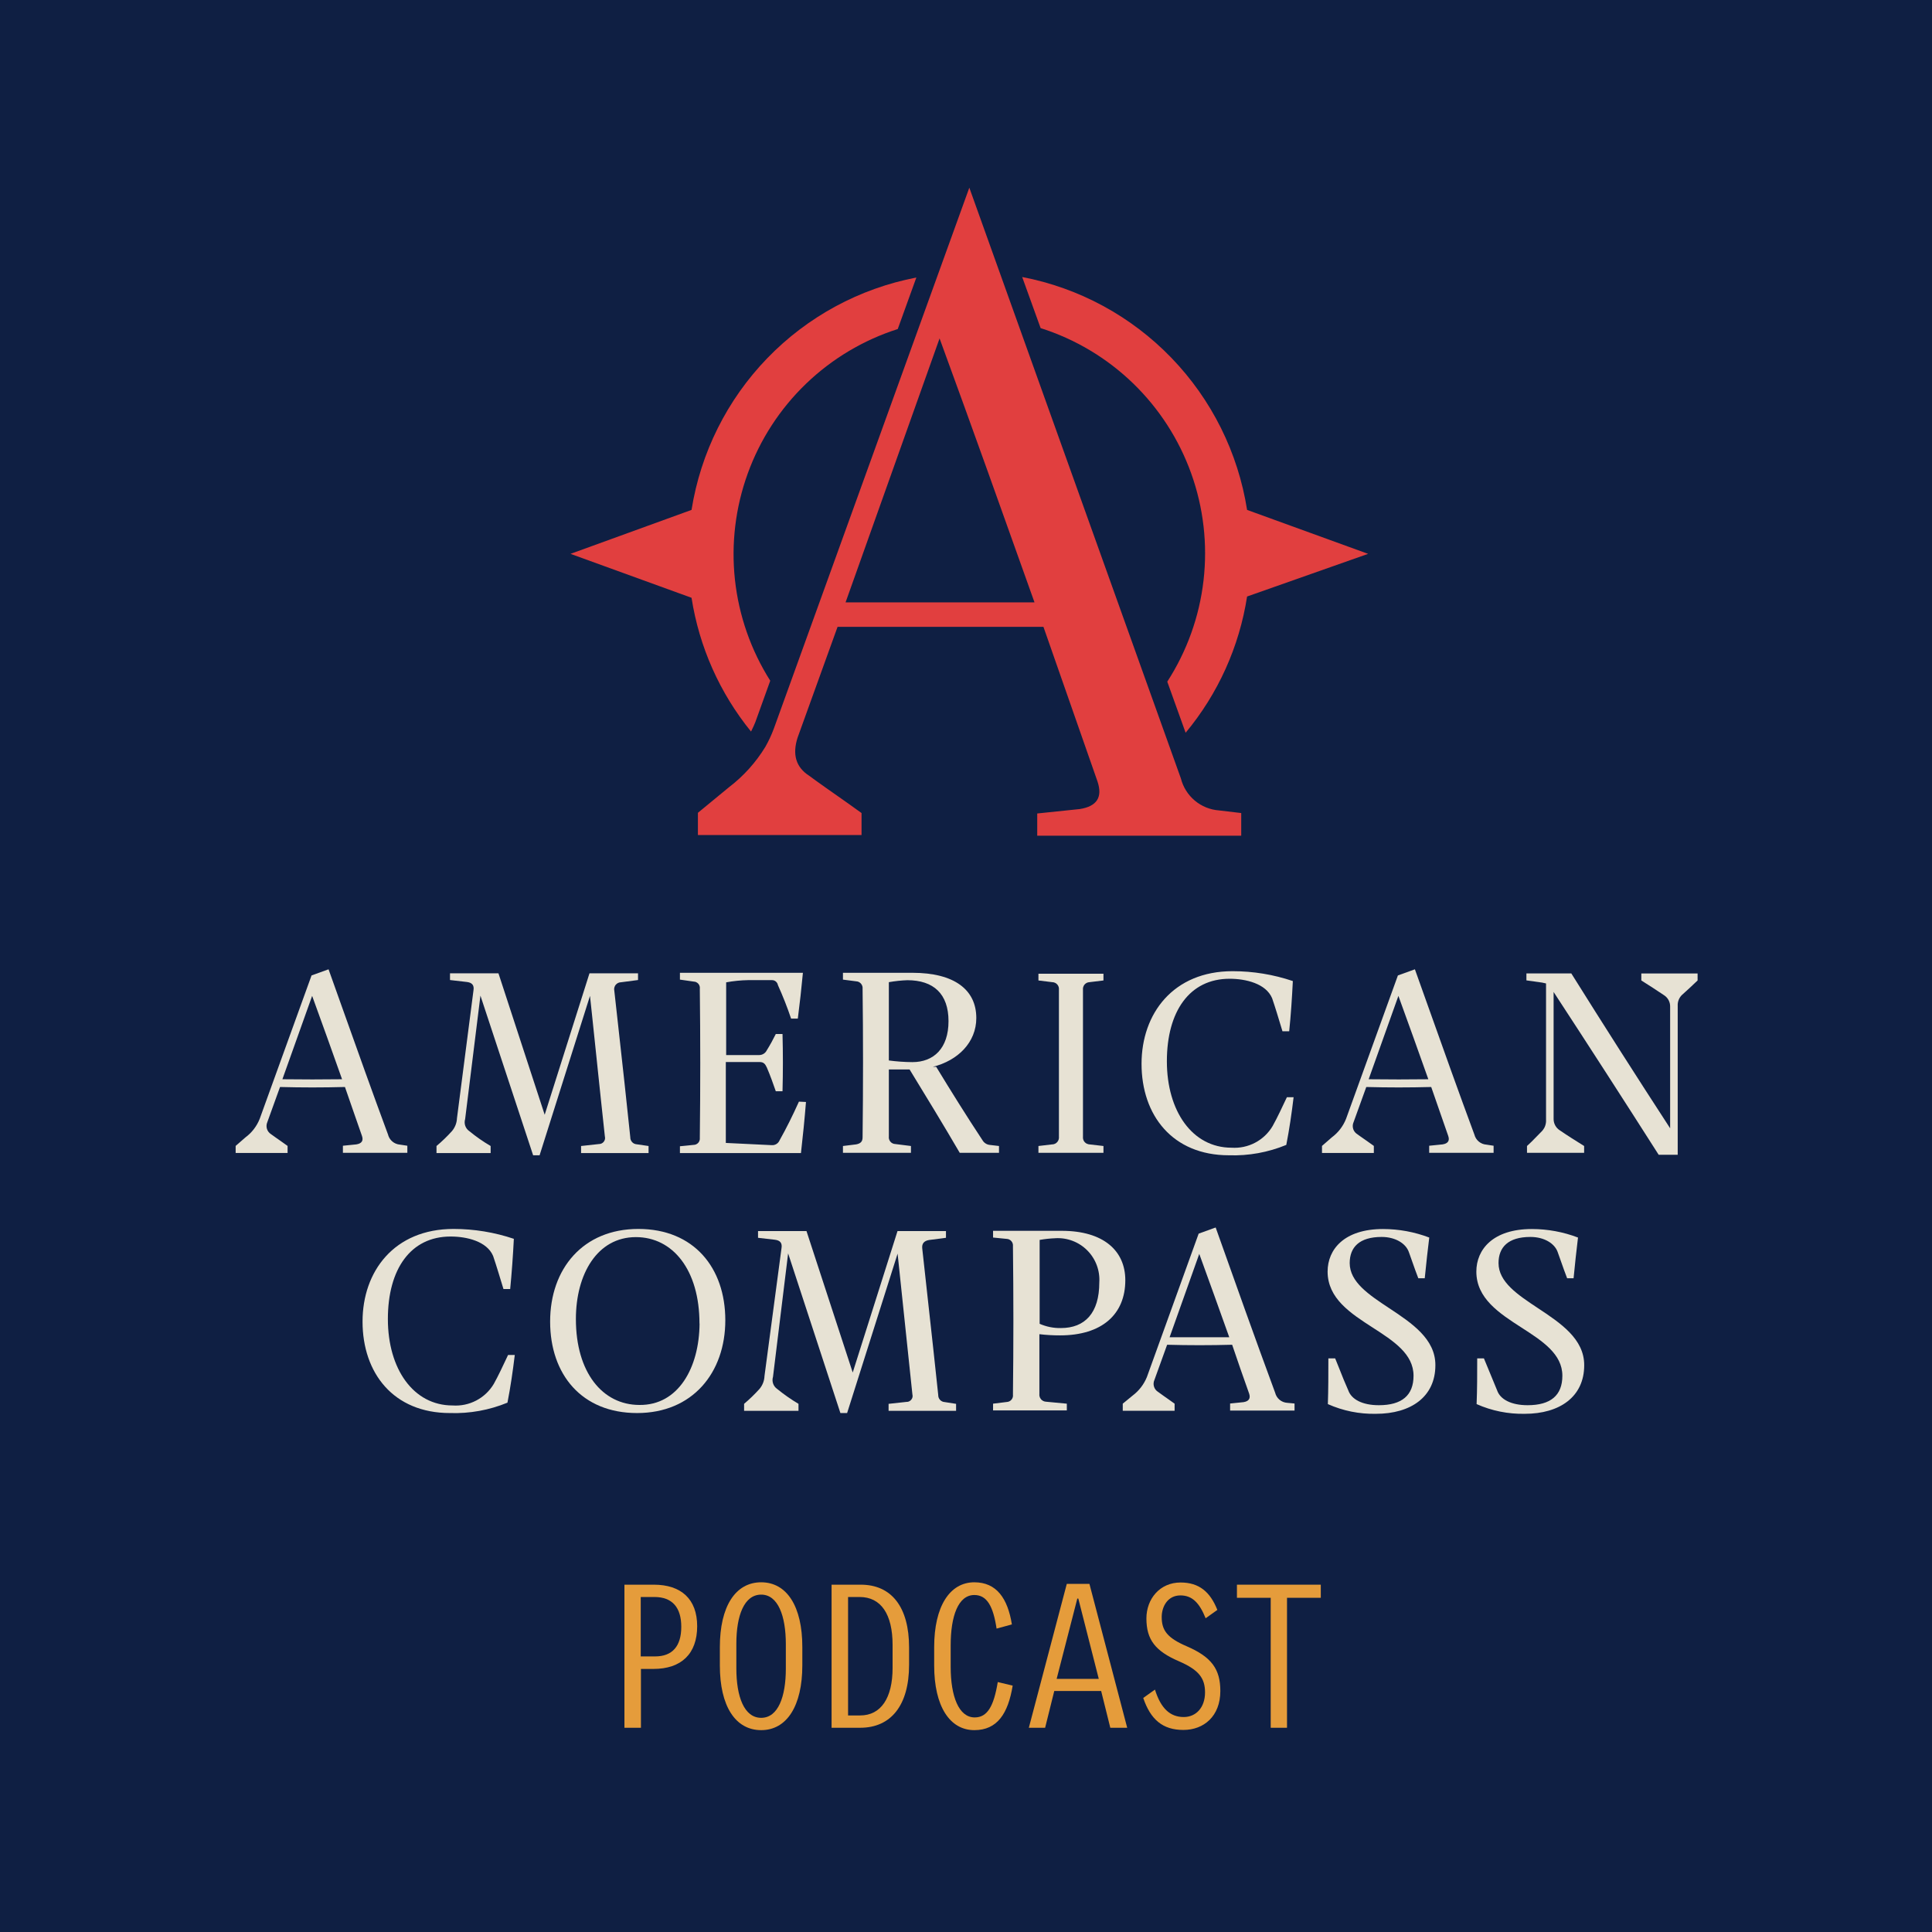
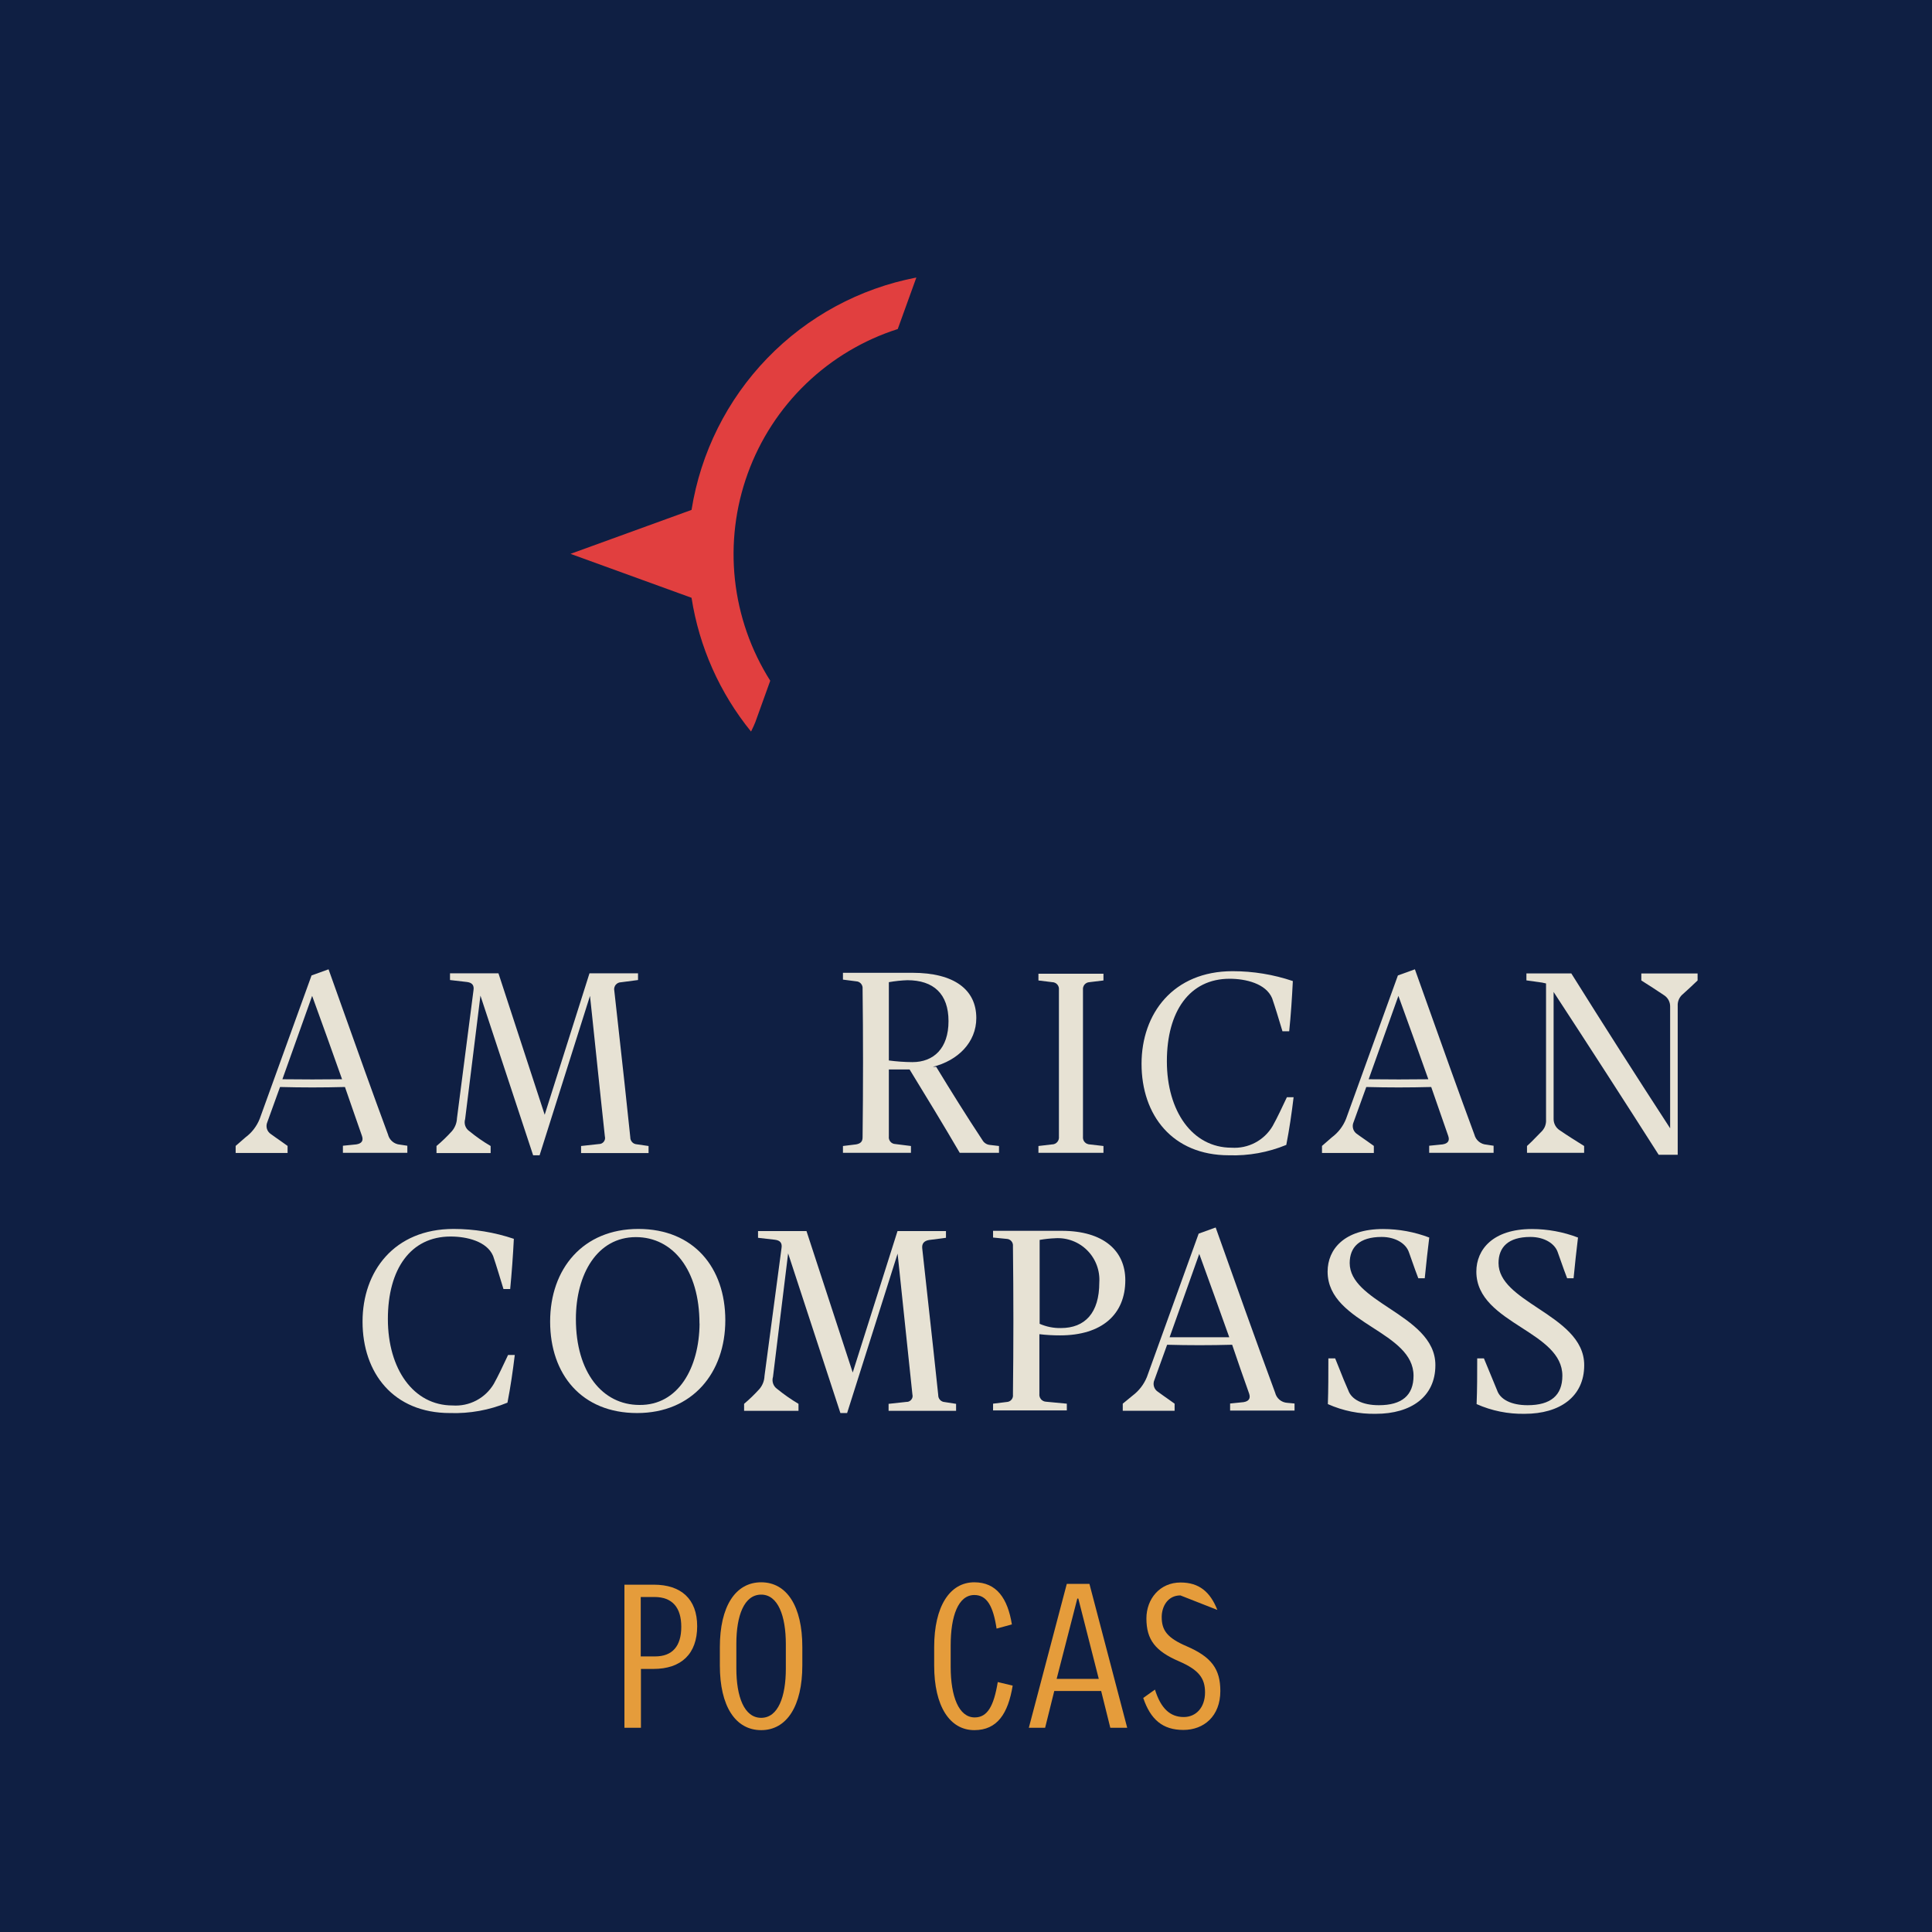
<svg xmlns="http://www.w3.org/2000/svg" width="174" height="174" viewBox="0 0 174 174" fill="none">
  <rect width="174" height="174" fill="#0F1F43" />
-   <path d="M105.498 32.227C109.123 35.981 111.504 40.764 112.315 45.923L123.216 49.881L112.315 53.723C111.615 58.24 109.702 62.482 106.78 65.993L105.127 61.392C106.901 58.644 108.019 55.523 108.393 52.271C108.768 49.02 108.388 45.725 107.285 42.645C106.181 39.564 104.383 36.78 102.031 34.509C99.678 32.237 96.835 30.541 93.721 29.55L92.06 24.948C97.18 25.931 101.873 28.473 105.498 32.227Z" fill="#E13F3F" />
  <path d="M51.381 49.881L62.282 45.923C63.101 40.773 65.484 36.001 69.107 32.256C72.73 28.511 77.417 25.976 82.529 24.994L80.853 29.634C77.758 30.623 74.93 32.31 72.588 34.566C70.246 36.821 68.451 39.585 67.343 42.644C66.234 45.703 65.84 48.976 66.191 52.212C66.543 55.447 67.63 58.559 69.37 61.308L68.031 65.027C67.981 65.15 67.931 65.269 67.879 65.385C67.802 65.559 67.723 65.725 67.64 65.886C64.82 62.416 62.971 58.258 62.282 53.838L51.381 49.881Z" fill="#E13F3F" />
-   <path fill-rule="evenodd" clip-rule="evenodd" d="M77.592 73.225C76.867 72.695 76.111 72.165 75.355 71.634C75.069 71.433 74.782 71.233 74.497 71.032C74.162 70.795 73.829 70.558 73.501 70.322C73.403 70.251 73.305 70.18 73.208 70.109C73.097 70.028 72.987 69.947 72.877 69.866C71.675 69.099 71.346 67.941 71.836 66.423L75.434 56.453H93.974L98.843 70.38C99.325 71.822 98.766 72.627 97.243 72.865L93.415 73.264V75.265H111.787V73.225L109.789 72.988C108.987 72.93 108.222 72.62 107.605 72.103C106.988 71.585 106.55 70.886 106.352 70.104L87.299 16.903L69.692 65.625C69.482 66.192 69.226 66.741 68.927 67.266C68.07 68.672 66.959 69.905 65.65 70.902L62.856 73.202V75.204H77.592V73.225ZM76.153 54.252L84.62 30.478C87.582 38.569 90.376 46.406 93.17 54.252H76.153Z" fill="#E13F3F" />
  <path fill-rule="evenodd" clip-rule="evenodd" d="M36.686 103.825V103.188L36.035 103.089C35.897 103.08 35.762 103.047 35.636 102.992C35.531 102.947 35.433 102.887 35.345 102.813C35.269 102.75 35.202 102.678 35.144 102.6C35.053 102.476 34.986 102.335 34.948 102.184C33.543 98.393 32.17 94.539 30.805 90.705L30.209 89.034C30.003 88.454 29.796 87.876 29.59 87.298L28.059 87.85L23.389 100.765C23.125 101.432 22.679 102.011 22.103 102.437L21.223 103.204V103.84H25.9V103.204C25.698 103.056 25.488 102.908 25.277 102.761L25.153 102.674C25.056 102.607 24.96 102.539 24.864 102.472C24.709 102.363 24.556 102.254 24.407 102.145C24.23 102.034 24.1 101.863 24.039 101.662C24.026 101.618 24.016 101.573 24.01 101.528C24.003 101.479 24.001 101.431 24.003 101.382C24.006 101.27 24.032 101.16 24.078 101.056L25.219 97.897C27.155 97.95 29.1 97.95 31.067 97.897C31.346 98.718 31.628 99.521 31.914 100.338C32.139 100.977 32.366 101.625 32.598 102.299C32.751 102.736 32.575 102.989 32.093 103.066L30.883 103.188V103.825H36.686ZM28.112 89.691C29.046 92.244 29.926 94.722 30.807 97.199C29.015 97.222 27.255 97.222 25.433 97.199L28.112 89.691Z" fill="#E7E2D4" />
  <path d="M58.411 103.211V103.848H52.333V103.211L53.94 103.035C54.024 103.036 54.107 103.019 54.183 102.982C54.259 102.946 54.326 102.893 54.377 102.827C54.429 102.761 54.465 102.684 54.483 102.601C54.487 102.581 54.49 102.561 54.491 102.541C54.495 102.509 54.495 102.476 54.492 102.444C54.489 102.413 54.484 102.382 54.476 102.352C54.353 101.224 54.233 100.096 54.113 98.968C54.021 98.094 53.929 97.22 53.837 96.346L53.698 95.015L53.696 95.001C53.602 94.099 53.508 93.197 53.412 92.294L53.318 91.396C53.258 90.827 53.197 90.259 53.136 89.691L48.597 104.047H48.015L43.269 89.668L41.891 100.788C41.83 100.986 41.834 101.2 41.902 101.396C41.971 101.592 42.102 101.761 42.274 101.877C42.875 102.372 43.515 102.818 44.188 103.211V103.848H39.312V103.211C39.804 102.8 40.267 102.354 40.697 101.877C40.977 101.551 41.139 101.14 41.156 100.711L42.641 89.207C42.718 88.755 42.542 88.502 42.06 88.441L40.529 88.264V87.658H44.892L49.056 100.397L53.09 87.658H57.462V88.264L55.931 88.464C55.837 88.465 55.745 88.487 55.661 88.528C55.577 88.57 55.504 88.629 55.446 88.703C55.439 88.71 55.433 88.718 55.428 88.727L55.42 88.737C55.406 88.758 55.393 88.78 55.381 88.802C55.357 88.85 55.338 88.9 55.326 88.953C55.305 89.044 55.305 89.139 55.326 89.231C55.448 90.335 55.571 91.443 55.695 92.553L55.696 92.569L55.698 92.584C56.062 95.857 56.428 99.148 56.765 102.421C56.761 102.582 56.819 102.739 56.928 102.857C56.948 102.88 56.969 102.9 56.992 102.919C57.016 102.938 57.042 102.956 57.068 102.972L57.09 102.985L57.112 102.996C57.185 103.031 57.264 103.053 57.347 103.058L58.411 103.211Z" fill="#E7E2D4" />
-   <path d="M72.136 103.848C72.312 102.314 72.465 100.78 72.588 99.246L71.953 99.216C71.394 100.458 70.82 101.616 70.207 102.705C70.15 102.842 70.051 102.957 69.924 103.034C69.798 103.111 69.65 103.146 69.503 103.135L65.369 102.935V95.649H68.408C68.76 95.649 68.906 95.803 69.059 96.133C69.365 96.838 69.641 97.621 69.87 98.28H70.475C70.521 96.562 70.521 94.844 70.475 93.126H69.87C69.747 93.373 69.619 93.619 69.487 93.859C69.347 94.113 69.204 94.359 69.059 94.591C68.996 94.719 68.9 94.827 68.779 94.903C68.659 94.979 68.52 95.019 68.378 95.021H65.4V88.471C66.057 88.35 66.722 88.284 67.39 88.272H69.488C69.565 88.266 69.642 88.278 69.714 88.304C69.767 88.324 69.817 88.352 69.862 88.387C69.968 88.471 70.039 88.591 70.062 88.724C70.507 89.708 70.903 90.714 71.248 91.738H71.853C72.029 90.373 72.182 89.008 72.312 87.612H61.236V88.226L62.468 88.402C62.516 88.403 62.563 88.41 62.609 88.422C62.642 88.431 62.673 88.443 62.704 88.457C62.737 88.473 62.768 88.492 62.798 88.513C62.821 88.53 62.843 88.549 62.864 88.569C62.875 88.581 62.886 88.593 62.897 88.605C62.911 88.622 62.925 88.64 62.937 88.659C62.943 88.668 62.949 88.678 62.955 88.687C62.964 88.703 62.972 88.719 62.98 88.735C62.992 88.762 63.003 88.79 63.011 88.819C63.033 88.898 63.039 88.981 63.027 89.062C63.08 93.533 63.08 97.981 63.027 102.483C63.035 102.561 63.027 102.641 63.003 102.717C62.99 102.759 62.972 102.799 62.949 102.836C62.937 102.856 62.924 102.876 62.909 102.895C62.902 102.904 62.894 102.913 62.887 102.921C62.834 102.981 62.77 103.028 62.697 103.061C62.625 103.094 62.547 103.111 62.468 103.111L61.236 103.234V103.848H72.136Z" fill="#E7E2D4" />
  <path fill-rule="evenodd" clip-rule="evenodd" d="M89.972 103.211V103.825H86.436C84.974 101.317 83.435 98.794 81.919 96.317H80.052V102.352C80.041 102.436 80.048 102.521 80.072 102.602C80.096 102.683 80.137 102.758 80.192 102.823C80.246 102.887 80.314 102.939 80.39 102.976C80.466 103.012 80.549 103.032 80.633 103.035L82.042 103.211V103.825H75.918V103.211L77.104 103.066C77.51 102.989 77.686 102.812 77.686 102.429C77.74 98.058 77.74 93.226 77.686 89.039C77.691 88.987 77.689 88.934 77.68 88.883C77.675 88.853 77.668 88.824 77.658 88.796C77.633 88.717 77.591 88.645 77.537 88.583C77.482 88.522 77.416 88.472 77.342 88.437C77.31 88.422 77.277 88.41 77.244 88.4C77.198 88.388 77.151 88.381 77.104 88.379L75.918 88.226V87.612H82.172C85.961 87.612 87.928 89.146 87.928 91.685C87.928 93.886 86.26 95.519 84.017 96.079H84.315C85.655 98.28 87.04 100.504 88.48 102.682C88.546 102.798 88.637 102.897 88.747 102.971C88.858 103.046 88.983 103.094 89.115 103.111L89.972 103.211ZM80.021 95.504C80.734 95.601 81.452 95.652 82.172 95.657C84.086 95.657 85.425 94.422 85.425 91.968C85.425 89.514 84.086 88.279 81.713 88.279C81.156 88.3 80.601 88.359 80.052 88.456V95.504H80.021Z" fill="#E7E2D4" />
  <path d="M94.764 103.066L93.524 103.211V103.825H99.38V103.211L98.117 103.066C98.088 103.064 98.06 103.06 98.032 103.055C97.978 103.044 97.926 103.026 97.877 103.002C97.849 102.988 97.821 102.972 97.796 102.953C97.769 102.934 97.743 102.913 97.72 102.89C97.713 102.883 97.706 102.876 97.699 102.869C97.693 102.863 97.687 102.856 97.681 102.849C97.663 102.827 97.646 102.805 97.631 102.781L97.618 102.761C97.612 102.75 97.606 102.74 97.601 102.729C97.596 102.72 97.592 102.712 97.588 102.703C97.578 102.68 97.568 102.656 97.561 102.631C97.544 102.576 97.534 102.519 97.533 102.462C97.532 102.436 97.533 102.409 97.535 102.383V89.138C97.526 89.055 97.534 88.97 97.558 88.889C97.573 88.841 97.594 88.794 97.621 88.75C97.629 88.737 97.637 88.724 97.647 88.711C97.653 88.702 97.66 88.692 97.668 88.683L97.678 88.671C97.733 88.606 97.8 88.554 97.876 88.517C97.951 88.481 98.033 88.46 98.117 88.456L99.38 88.303V87.697H93.524V88.303L94.764 88.456C94.85 88.457 94.935 88.475 95.013 88.511C95.092 88.546 95.162 88.598 95.219 88.662C95.276 88.727 95.319 88.802 95.344 88.884C95.37 88.966 95.379 89.053 95.369 89.138V102.383C95.373 102.419 95.373 102.455 95.371 102.49C95.367 102.54 95.357 102.589 95.342 102.636C95.316 102.718 95.273 102.793 95.216 102.857C95.189 102.888 95.158 102.916 95.125 102.941C95.108 102.954 95.09 102.966 95.071 102.977C95.063 102.982 95.055 102.987 95.046 102.991L95.027 103.001L95.012 103.009C94.978 103.024 94.944 103.037 94.908 103.046C94.883 103.052 94.857 103.057 94.831 103.061C94.822 103.062 94.813 103.063 94.804 103.064L94.782 103.065L94.764 103.066Z" fill="#E7E2D4" />
  <path d="M102.81 95.811C102.81 91.286 105.665 87.467 111.008 87.467C112.854 87.466 114.687 87.766 116.436 88.356C116.359 89.89 116.26 91.424 116.107 92.881H115.502L115.398 92.537L115.395 92.528C115.143 91.691 114.856 90.736 114.568 89.898C114.009 88.579 112.195 88.149 110.74 88.149C107.135 88.149 105.091 91.086 105.091 95.581C105.091 100.075 107.388 103.365 110.916 103.365C111.652 103.414 112.387 103.258 113.04 102.914C113.693 102.571 114.238 102.052 114.614 101.417C115.043 100.65 115.494 99.676 115.9 98.817H116.505C116.329 100.282 116.122 101.7 115.846 103.112C114.21 103.787 112.448 104.106 110.679 104.047C105.589 104.047 102.81 100.435 102.81 95.811Z" fill="#E7E2D4" />
  <path fill-rule="evenodd" clip-rule="evenodd" d="M134.517 103.825V103.188L133.874 103.089C133.621 103.072 133.379 102.976 133.184 102.813C132.988 102.651 132.85 102.43 132.787 102.184C131.382 98.393 130.009 94.539 128.644 90.705C128.238 89.567 127.833 88.43 127.429 87.298L125.898 87.85L121.228 100.765C120.964 101.432 120.518 102.011 119.942 102.437L119.062 103.204V103.84H123.731V103.204C123.678 103.165 123.625 103.126 123.571 103.088C123.379 102.95 123.182 102.812 122.985 102.674C122.829 102.566 122.674 102.458 122.521 102.349C122.472 102.314 122.423 102.279 122.374 102.244C122.328 102.211 122.283 102.178 122.238 102.145C122.116 102.069 122.015 101.964 121.944 101.84C121.912 101.785 121.887 101.725 121.868 101.663C121.807 101.463 121.822 101.247 121.909 101.056L123.05 97.897C124.987 97.95 126.931 97.95 128.898 97.897C129.177 98.718 129.459 99.521 129.746 100.338C129.97 100.977 130.197 101.625 130.429 102.299C130.582 102.736 130.406 102.989 129.924 103.066L128.715 103.188V103.825H134.517ZM128.635 97.189L128.638 97.199H128.669C126.862 97.222 125.117 97.222 123.264 97.199L125.943 89.691C126.876 92.241 127.755 94.715 128.635 97.189Z" fill="#E7E2D4" />
  <path d="M152.889 87.674V88.302C152.407 88.755 151.932 89.215 151.473 89.614C151.346 89.74 151.247 89.891 151.183 90.057C151.15 90.141 151.126 90.229 151.112 90.318C151.098 90.404 151.093 90.492 151.098 90.58V104.001H149.383C146.255 99.093 143.101 94.205 139.921 89.338V100.788C139.922 100.99 139.973 101.189 140.071 101.366C140.168 101.543 140.309 101.693 140.48 101.8C141.184 102.283 141.942 102.759 142.67 103.211V103.825H137.525V103.211C137.811 102.959 138.088 102.672 138.37 102.381L138.371 102.38C138.533 102.212 138.697 102.042 138.865 101.877C138.881 101.86 138.896 101.843 138.911 101.826C138.933 101.8 138.955 101.773 138.975 101.746C139.008 101.701 139.039 101.654 139.066 101.605C139.075 101.588 139.084 101.572 139.093 101.555C139.1 101.541 139.107 101.526 139.114 101.512C139.119 101.5 139.125 101.488 139.13 101.476L139.14 101.453C139.147 101.435 139.154 101.417 139.161 101.398C139.225 101.22 139.252 101.031 139.24 100.842V88.571L138.888 88.494L137.472 88.295V87.666H141.514C144.438 92.339 147.405 96.989 150.416 101.616V90.657C150.42 90.457 150.373 90.26 150.281 90.084C150.188 89.907 150.054 89.756 149.888 89.645C149.207 89.184 148.503 88.732 147.821 88.302V87.674H152.889Z" fill="#E7E2D4" />
  <path d="M40.85 110.681C35.499 110.681 32.652 114.5 32.652 119.025C32.652 123.65 35.423 127.262 40.529 127.262C42.3 127.32 44.064 127.001 45.703 126.326C45.979 124.915 46.186 123.496 46.362 122.031H45.757L45.595 122.376L45.593 122.38L45.591 122.385L45.589 122.389C45.427 122.733 45.26 123.088 45.091 123.435C44.984 123.654 44.877 123.869 44.771 124.077C44.67 124.273 44.57 124.462 44.471 124.639C44.092 125.275 43.544 125.793 42.889 126.135C42.233 126.478 41.496 126.631 40.758 126.579C37.229 126.579 34.933 123.289 34.933 118.795C34.933 114.301 36.977 111.364 40.582 111.364C42.037 111.364 43.851 111.793 44.41 113.112C44.739 114.071 45.06 115.183 45.344 116.095H45.948C46.091 114.613 46.201 113.104 46.278 111.571C44.528 110.982 42.695 110.681 40.85 110.681Z" fill="#E7E2D4" />
  <path fill-rule="evenodd" clip-rule="evenodd" d="M49.546 119.025C49.546 114.27 52.501 110.681 57.492 110.681C62.483 110.681 65.323 114.171 65.323 118.902C65.323 123.634 62.368 127.262 57.377 127.262C52.386 127.262 49.546 123.78 49.546 119.025ZM62.996 119.201C62.996 114.377 60.6 111.417 57.27 111.417C53.787 111.417 51.866 114.753 51.866 118.795C51.866 123.603 54.262 126.533 57.592 126.533C61.082 126.571 62.973 123.197 63.004 119.201H62.996Z" fill="#E7E2D4" />
  <path d="M86.107 127.062V126.433L85.073 126.272C84.913 126.262 84.764 126.19 84.657 126.071C84.549 125.952 84.493 125.796 84.499 125.636C84.208 122.855 83.899 120.062 83.591 117.278C83.412 115.662 83.234 114.05 83.06 112.445C83.006 111.985 83.236 111.755 83.665 111.678L85.196 111.479V110.873H80.832L76.798 123.611L72.634 110.873H68.27V111.479L69.801 111.655C70.284 111.716 70.46 111.969 70.383 112.422L68.852 123.926C68.837 124.354 68.677 124.765 68.401 125.091C67.969 125.569 67.506 126.017 67.015 126.433V127.062H71.914V126.433C71.242 126.033 70.6 125.585 69.993 125.091C69.823 124.973 69.695 124.804 69.627 124.608C69.56 124.413 69.556 124.2 69.618 124.002L70.98 112.882L75.688 127.262H76.293L80.84 112.905C81.061 114.982 81.278 117.053 81.493 119.122C81.718 121.272 81.942 123.421 82.172 125.574C82.184 125.618 82.191 125.663 82.192 125.709C82.193 125.747 82.189 125.785 82.182 125.823C82.177 125.852 82.169 125.88 82.159 125.907C82.156 125.915 82.152 125.923 82.149 125.931C82.131 125.973 82.108 126.013 82.08 126.049C82.028 126.116 81.962 126.169 81.886 126.205C81.863 126.216 81.84 126.226 81.815 126.233C81.804 126.237 81.792 126.24 81.78 126.243C81.767 126.246 81.754 126.248 81.741 126.25C81.731 126.252 81.722 126.253 81.713 126.254L81.7 126.255C81.681 126.257 81.662 126.258 81.644 126.257L80.028 126.433V127.062H86.107Z" fill="#E7E2D4" />
  <path fill-rule="evenodd" clip-rule="evenodd" d="M95.476 120.267C94.852 120.269 94.228 120.233 93.609 120.16V125.528C93.598 125.616 93.605 125.704 93.631 125.788C93.642 125.826 93.657 125.863 93.675 125.898C93.697 125.941 93.724 125.981 93.755 126.018C93.767 126.032 93.779 126.045 93.793 126.058C93.8 126.066 93.807 126.073 93.815 126.079C93.826 126.089 93.837 126.098 93.848 126.107C93.883 126.135 93.921 126.158 93.961 126.178C94.04 126.216 94.126 126.238 94.213 126.242L96.081 126.418V127.024H89.437V126.418L90.677 126.265C90.757 126.261 90.836 126.241 90.909 126.205C90.981 126.169 91.045 126.119 91.097 126.057C91.121 126.028 91.142 125.998 91.16 125.966C91.181 125.927 91.198 125.887 91.21 125.845C91.233 125.767 91.239 125.685 91.228 125.605C91.281 121.18 91.281 116.709 91.228 112.238C91.237 112.158 91.23 112.077 91.207 111.999C91.185 111.922 91.146 111.85 91.094 111.789C91.043 111.727 90.979 111.676 90.907 111.64C90.892 111.632 90.876 111.625 90.86 111.619C90.836 111.61 90.812 111.602 90.788 111.595C90.752 111.586 90.714 111.58 90.677 111.578L89.437 111.456V110.85H95.622C99.38 110.85 101.348 112.644 101.348 115.298C101.348 118.365 99.25 120.267 95.476 120.267ZM95.071 111.517C94.588 111.534 94.107 111.585 93.632 111.67V119.224C94.234 119.489 94.887 119.62 95.545 119.608C97.719 119.608 99.005 118.243 99.005 115.513C99.041 114.981 98.963 114.447 98.777 113.948C98.591 113.448 98.3 112.994 97.925 112.616C97.55 112.238 97.098 111.944 96.601 111.755C96.103 111.565 95.571 111.484 95.04 111.517H95.071Z" fill="#E7E2D4" />
  <path fill-rule="evenodd" clip-rule="evenodd" d="M116.589 127.039V126.403L115.931 126.341C115.677 126.326 115.435 126.23 115.239 126.067C115.044 125.904 114.905 125.683 114.844 125.436C113.025 120.513 111.267 115.566 109.518 110.642L109.485 110.551L107.954 111.103L103.292 124.018C103.022 124.681 102.578 125.259 102.006 125.689L101.118 126.418V127.055H105.788V126.418C105.618 126.294 105.443 126.17 105.267 126.047L105.104 125.932C105.003 125.862 104.903 125.791 104.804 125.721C104.633 125.601 104.465 125.48 104.303 125.36C104.123 125.251 103.991 125.079 103.93 124.878C103.9 124.779 103.888 124.677 103.895 124.575C103.902 124.47 103.928 124.367 103.973 124.271L105.114 121.111C107.058 121.165 109.003 121.165 110.97 121.111C111.468 122.576 111.965 124.018 112.501 125.513C112.647 125.95 112.47 126.203 111.996 126.28L110.786 126.403V127.039H116.589ZM108.008 112.928C108.942 115.482 109.822 117.959 110.71 120.436H105.336L108.008 112.928Z" fill="#E7E2D4" />
  <path d="M119.59 126.456C119.636 125.168 119.636 123.749 119.636 122.338H120.248C120.383 122.663 120.514 122.996 120.649 123.335C120.889 123.942 121.137 124.57 121.427 125.214C121.71 126.027 122.69 126.556 124.183 126.556C126.25 126.556 127.306 125.674 127.306 123.903C127.306 121.937 125.503 120.774 123.637 119.57C121.638 118.28 119.567 116.943 119.567 114.523C119.567 112.529 121.052 110.689 124.558 110.689C125.981 110.69 127.392 110.949 128.722 111.456C128.578 112.572 128.462 113.708 128.34 114.89L128.316 115.121H127.735C127.557 114.667 127.367 114.127 127.18 113.597C127.115 113.411 127.05 113.226 126.986 113.047C126.949 112.944 126.913 112.843 126.877 112.744C126.602 111.985 125.668 111.402 124.435 111.402C122.414 111.402 121.557 112.338 121.557 113.756C121.557 115.461 123.282 116.604 125.102 117.809C127.137 119.156 129.289 120.582 129.273 122.959C129.273 125.789 127.084 127.331 123.915 127.331C122.426 127.361 120.95 127.063 119.59 126.456Z" fill="#E7E2D4" />
  <path d="M133.04 122.338C133.04 123.749 133.04 125.168 132.986 126.456C134.349 127.062 135.828 127.36 137.319 127.331C140.48 127.331 142.677 125.789 142.677 122.959C142.689 120.583 140.538 119.157 138.504 117.81C136.686 116.605 134.961 115.462 134.961 113.756C134.961 112.338 135.818 111.402 137.832 111.402C139.072 111.402 140.006 111.985 140.281 112.744C140.379 113.015 140.481 113.305 140.585 113.598C140.771 114.127 140.961 114.667 141.139 115.121H141.72C141.843 113.856 141.973 112.644 142.118 111.456C140.791 110.949 139.382 110.689 137.962 110.689C134.456 110.689 132.963 112.529 132.963 114.523C132.963 116.943 135.036 118.28 137.038 119.57C138.905 120.774 140.71 121.937 140.71 123.903C140.71 125.674 139.653 126.556 137.579 126.556C136.094 126.556 135.106 126.027 134.831 125.214C134.631 124.738 134.44 124.27 134.254 123.813C134.047 123.307 133.846 122.814 133.644 122.338H133.04Z" fill="#E7E2D4" />
  <path d="M62.789 146.46C62.789 144.008 61.339 142.72 58.887 142.72H56.238V155.606H57.724V150.308H58.851C61.357 150.308 62.789 148.948 62.789 146.46ZM61.357 146.514C61.357 148.268 60.551 149.181 58.994 149.181H57.706V143.829H58.941C60.551 143.829 61.357 144.778 61.357 146.514Z" fill="#E59C3B" />
  <path d="M72.259 149.986V148.321C72.259 144.67 70.863 142.505 68.555 142.505C66.228 142.505 64.832 144.688 64.832 148.339V150.004C64.832 153.655 66.228 155.82 68.555 155.82C70.863 155.82 72.259 153.637 72.259 149.986ZM70.774 150.29C70.774 152.814 70.076 154.711 68.555 154.711C67.015 154.711 66.317 152.796 66.317 150.254V148.035C66.317 145.512 67.015 143.615 68.555 143.615C70.076 143.615 70.774 145.547 70.774 148.071V150.29Z" fill="#E59C3B" />
-   <path d="M81.874 149.932V148.375C81.874 144.742 80.299 142.72 77.525 142.72H74.894V155.606H77.471C80.245 155.606 81.874 153.583 81.874 149.932ZM80.388 150.219C80.388 152.939 79.332 154.496 77.471 154.496H76.379V143.829H77.418C79.35 143.829 80.388 145.386 80.388 148.142V150.219Z" fill="#E59C3B" />
  <path d="M91.204 151.811L89.861 151.489C89.504 153.655 88.931 154.675 87.785 154.675C86.354 154.675 85.62 152.796 85.62 150.111V148.178C85.62 145.547 86.3 143.65 87.75 143.65C88.895 143.65 89.45 144.67 89.754 146.675L91.132 146.299C90.756 143.955 89.754 142.505 87.75 142.505C85.53 142.505 84.134 144.688 84.134 148.339V150.004C84.134 153.655 85.53 155.82 87.75 155.82C89.826 155.82 90.792 154.317 91.204 151.811Z" fill="#E59C3B" />
  <path d="M101.518 155.606L98.117 142.648H96.077L92.659 155.606H94.126L94.949 152.295H99.173L99.996 155.606H101.518ZM98.958 151.203H95.164L97.025 143.972H97.115L98.958 151.203Z" fill="#E59C3B" />
-   <path d="M109.906 152.295C109.906 150.326 109.118 149.234 106.881 148.268C105.127 147.516 104.626 146.836 104.626 145.637C104.626 144.67 105.181 143.686 106.309 143.686C107.382 143.686 108.027 144.366 108.582 145.744L109.637 144.993C108.993 143.364 107.991 142.523 106.327 142.523C104.447 142.523 103.248 144.008 103.248 145.762C103.248 147.695 104.071 148.715 106.201 149.628C107.973 150.398 108.528 151.149 108.528 152.42C108.528 153.798 107.705 154.639 106.613 154.639C105.396 154.639 104.555 153.887 104.018 152.169L102.962 152.921C103.624 154.872 104.716 155.802 106.577 155.802C108.42 155.802 109.906 154.568 109.906 152.295Z" fill="#E59C3B" />
-   <path d="M118.953 143.901V142.72H111.401V143.901H114.443V155.606H115.911V143.901H118.953Z" fill="#E59C3B" />
+   <path d="M109.906 152.295C109.906 150.326 109.118 149.234 106.881 148.268C105.127 147.516 104.626 146.836 104.626 145.637C104.626 144.67 105.181 143.686 106.309 143.686L109.637 144.993C108.993 143.364 107.991 142.523 106.327 142.523C104.447 142.523 103.248 144.008 103.248 145.762C103.248 147.695 104.071 148.715 106.201 149.628C107.973 150.398 108.528 151.149 108.528 152.42C108.528 153.798 107.705 154.639 106.613 154.639C105.396 154.639 104.555 153.887 104.018 152.169L102.962 152.921C103.624 154.872 104.716 155.802 106.577 155.802C108.42 155.802 109.906 154.568 109.906 152.295Z" fill="#E59C3B" />
</svg>